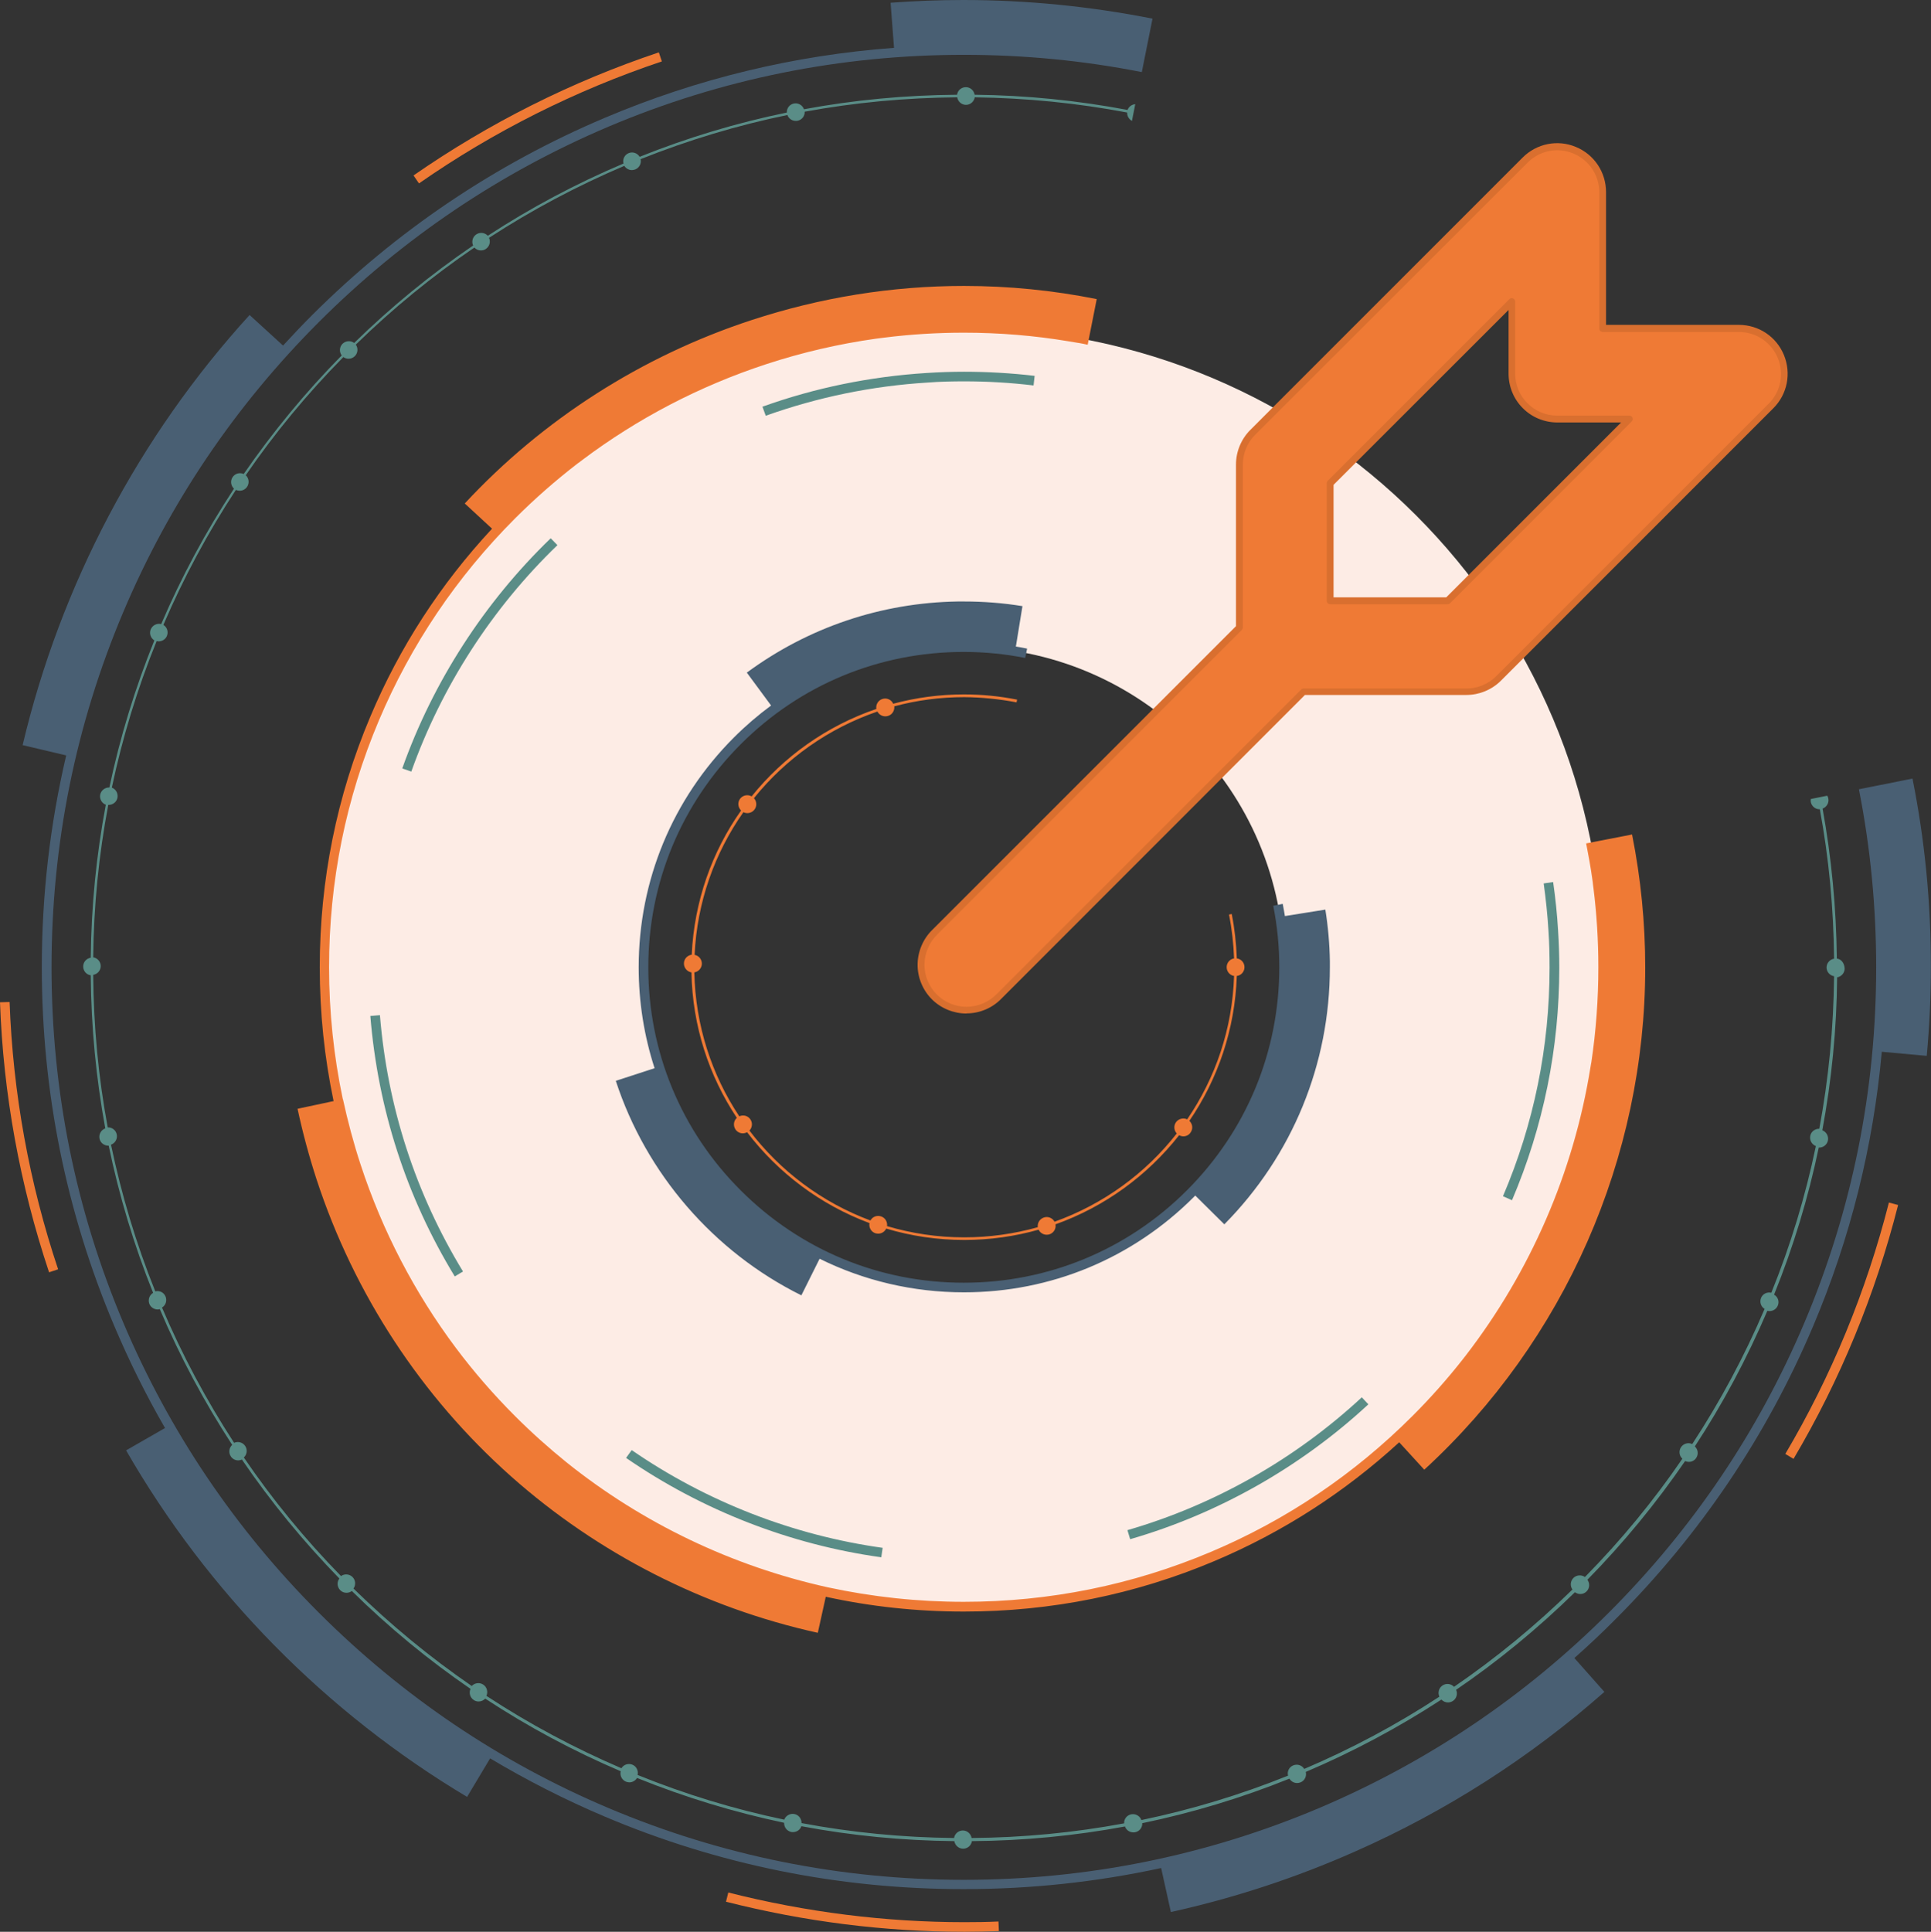
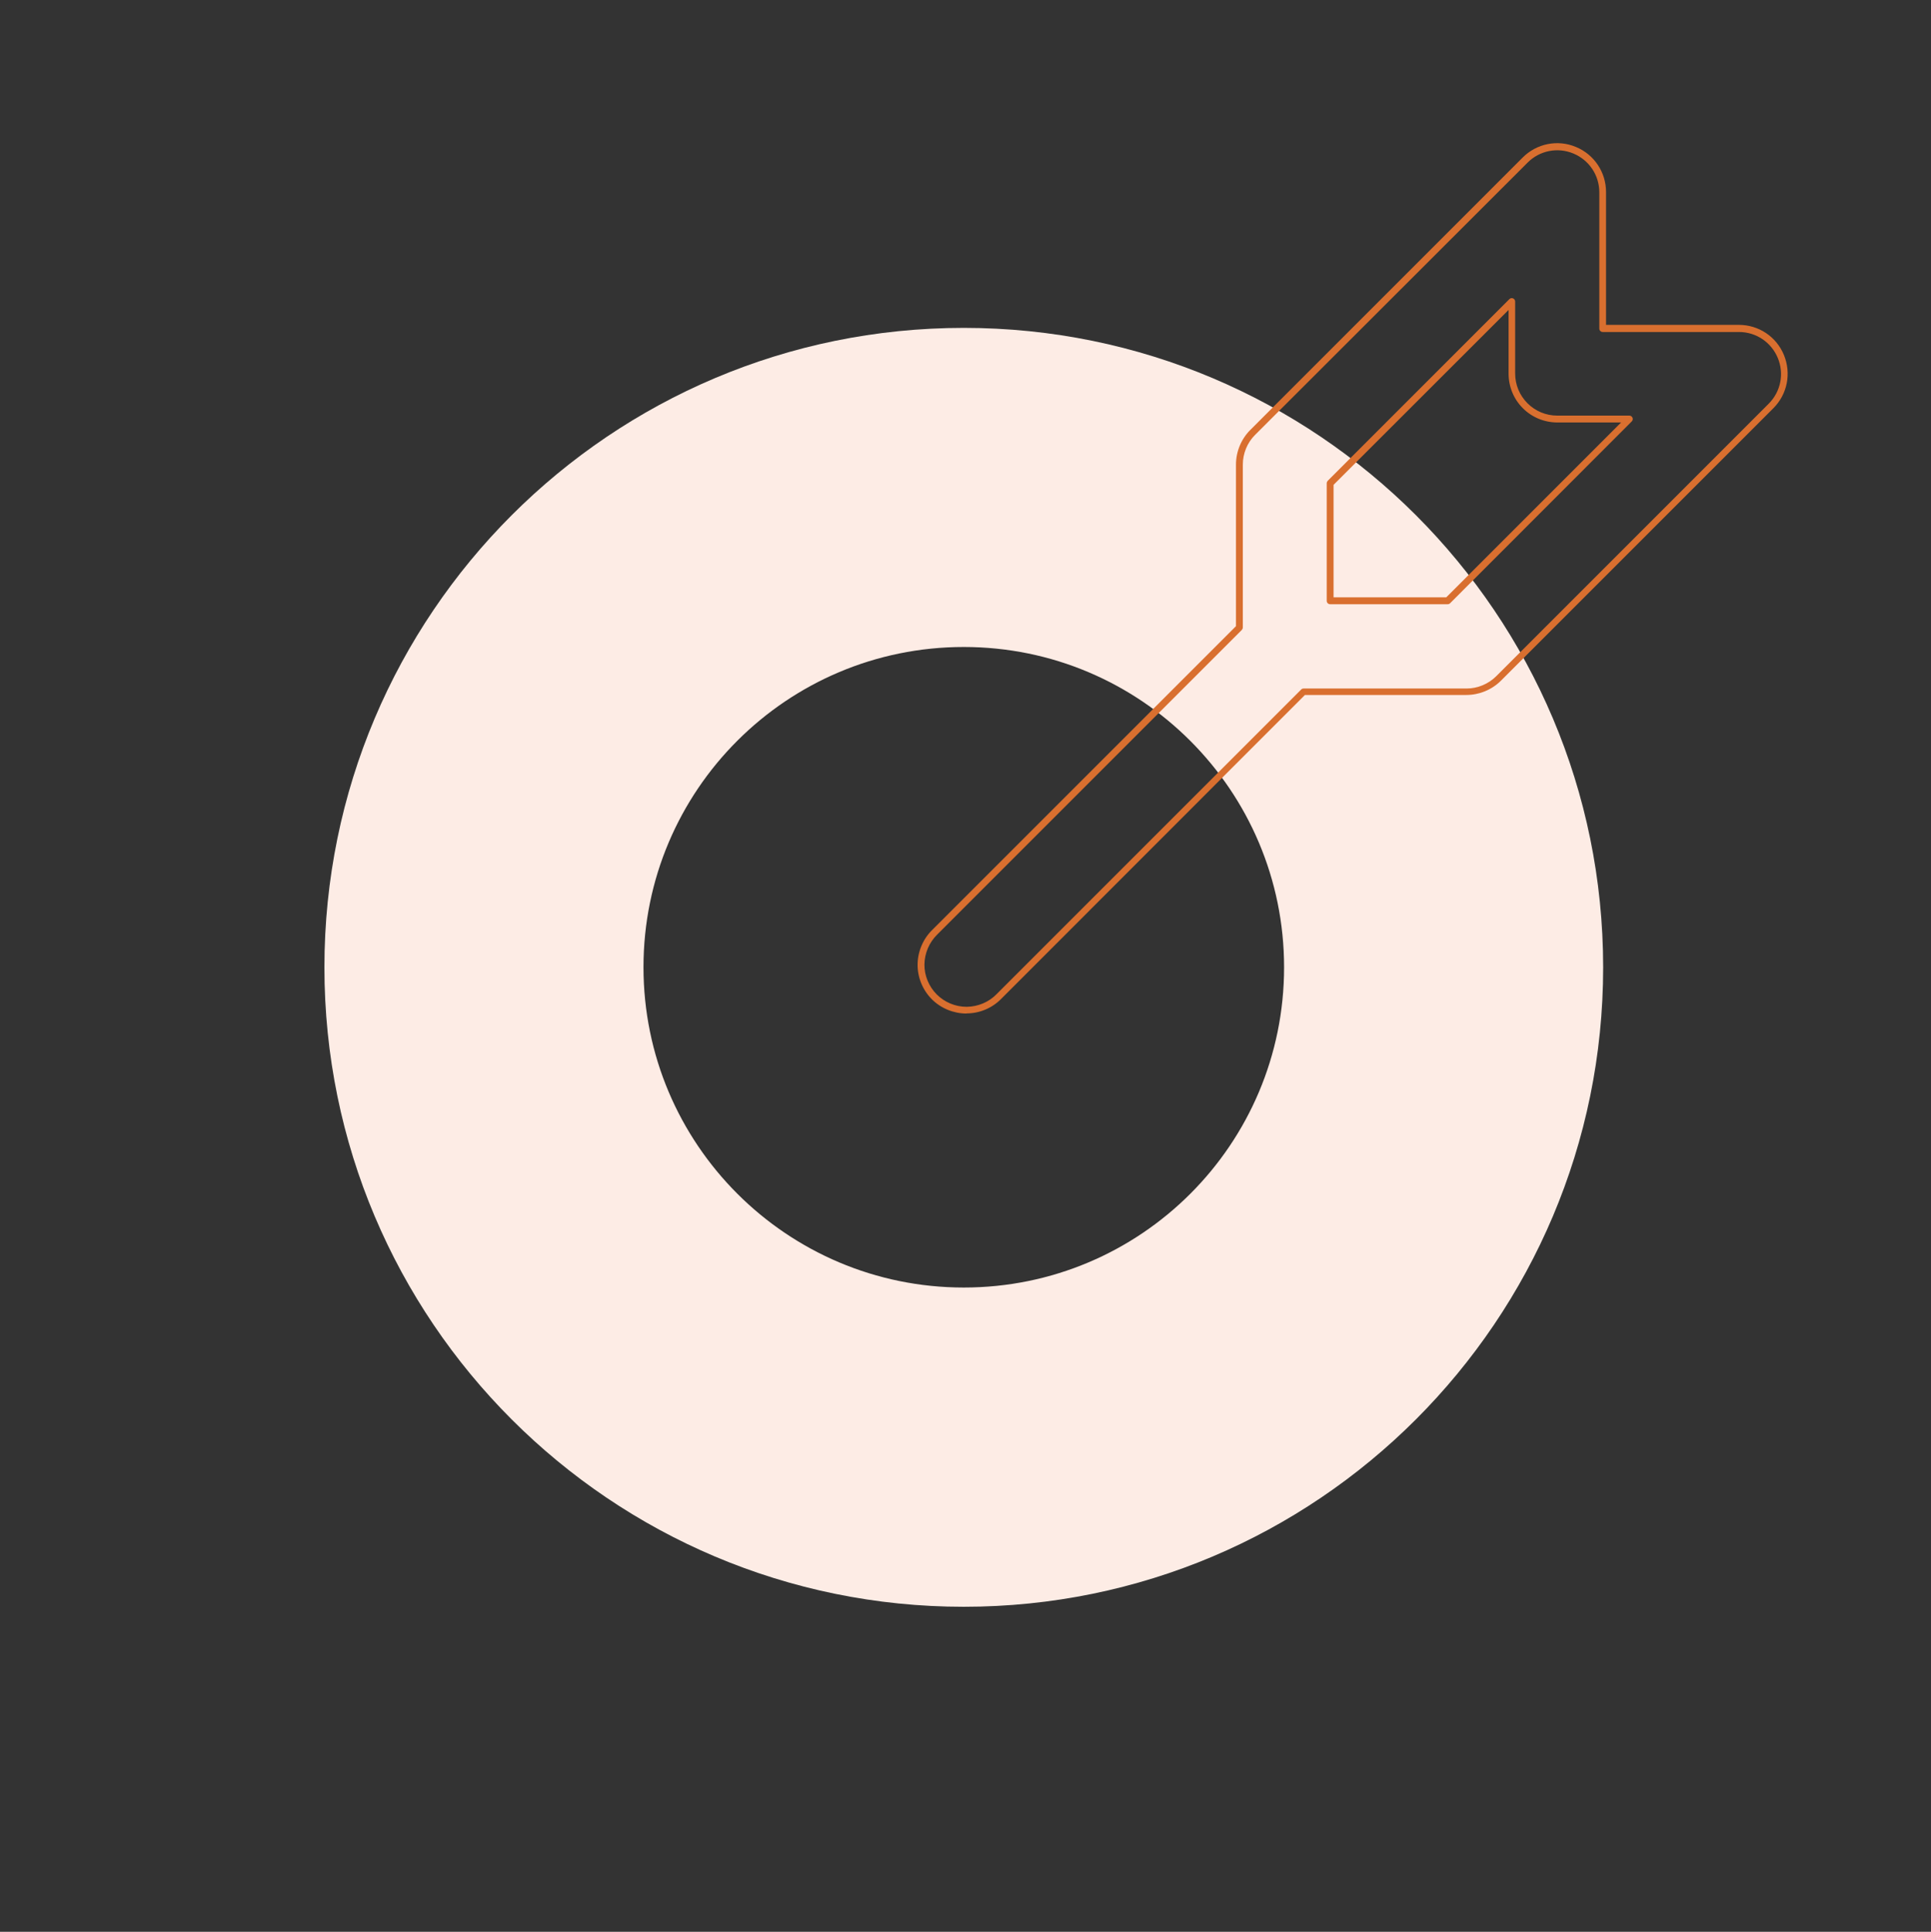
<svg xmlns="http://www.w3.org/2000/svg" version="1.1" id="Calque_1" x="0px" y="0px" viewBox="0 0 1408.9 1409.3" style="enable-background:new 0 0 1408.9 1409.3;" xml:space="preserve">
  <rect x="0" y="0" width="1408.9" height="1409.3" fill="#333333" stroke="none" />
  <style type="text/css"> .st0{fill:#FDECE5;} .st1{fill:#5A8D87;} .st2{fill:#495F73;} .st3{fill:#EF7A35;} .st4{fill:#D96F2F;} </style>
  <g>
    <path class="st0" d="M703.2,239.2c-257.6,0-466.5,208.9-466.5,466.5s208.9,466.5,466.5,466.5s466.5-208.9,466.5-466.5 S960.9,239.2,703.2,239.2z M703.2,939.3c-129,0-233.7-104.6-233.7-233.7S574.2,472,703.2,472s233.7,104.6,233.7,233.7 S832.3,939.3,703.2,939.3z" />
-     <path class="st1" d="M822.6,1116.3c63.3-18.3,122.4-51.8,171-96.9l4.8,5.1c-49.4,45.8-109.5,79.8-173.8,98.4L822.6,1116.3z M1103.2,875.6c22.9-53.8,34.5-110.9,34.5-169.6c0-9.1-0.3-18.3-0.9-27.4c-0.7-11.7-1.9-23.5-3.6-35.1l-6.9,1 c1.6,11.4,2.8,23,3.5,34.5c0.6,8.9,0.8,18,0.8,26.9c0,57.8-11.4,113.9-34,166.8L1103.2,875.6z M703.6,278.2c16.9,0,33.9,1,50.5,3 l0.8-7c-16.9-2-34.2-3-51.4-3c-9.1,0-18.3,0.3-27.4,0.9c-41.1,2.6-81.4,10.8-119.8,24.6l2.4,6.6c37.8-13.5,77.4-21.7,117.9-24.2 C685.7,278.4,694.7,278.2,703.6,278.2z M456.8,1063.6c55.4,38.2,119.8,63.3,186.2,72.5l1-6.9c-65.3-9.1-128.6-33.7-183.1-71.3 L456.8,1063.6z M270.2,741.2c5.6,68.1,26.3,132,61.6,190l6-3.6c-34.7-57.1-55.1-120-60.6-187L270.2,741.2z M406.7,397.7l-4.9-5 c-48.4,46.7-85.9,104.8-108.3,167.9l6.6,2.3C322.2,500.8,359,443.7,406.7,397.7z M1340.2,699.3c-0.4-37-3.9-73.6-10.4-109.4 c3-1.1,4.8-4.2,4.2-7.3c-0.1-0.8-0.4-1.5-0.8-2.1l-12,2.4c-0.1,0.7-0.1,1.5,0,2.2h0c0.6,3.1,3.3,5.3,6.4,5.3c0.1,0,0.2,0,0.2,0 c6.6,35.7,10,72.1,10.4,109c-3.1,0.5-5.5,3.2-5.5,6.4c0,3.2,2.4,5.9,5.5,6.4c-0.4,37.7-4,74.8-10.8,111.3c-3.1-0.1-6,2-6.6,5.2v0 c-0.6,3.2,1.2,6.3,4.1,7.4c-7.6,36.5-18.4,72.2-32.5,107c-3.1-0.7-6.3,0.8-7.5,3.8c-1.2,3-0.1,6.4,2.6,8 c-14.7,34.5-32.4,67.5-52.8,98.6c-2.9-1.4-6.4-0.4-8.2,2.3c-1.8,2.7-1.3,6.3,1,8.4c-21,30.7-44.7,59.5-71.1,86.3 c-2.5-1.8-6.1-1.6-8.4,0.7c-2.3,2.3-2.5,5.9-0.7,8.4c-26.9,26.3-55.7,50-86.4,71c-2.1-2.3-5.7-2.8-8.4-1c-2.7,1.8-3.6,5.3-2.3,8.2 c-31.1,20.4-64.1,38-98.6,52.7c-1.6-2.7-5-3.8-8-2.6c-3,1.2-4.6,4.4-3.8,7.5c-34.8,14-70.5,24.8-107,32.4c-1.1-3-4.2-4.8-7.4-4.2h0 c-3.2,0.6-5.4,3.5-5.2,6.6c-36.5,6.8-73.6,10.4-111.3,10.7c-0.5-3.1-3.2-5.5-6.4-5.5c-3.2,0-5.9,2.4-6.4,5.5 c-37.7-0.4-74.8-4-111.3-10.9c0.1-3.1-2-6-5.2-6.6c-3.2-0.6-6.3,1.2-7.4,4.1c-36.5-7.6-72.2-18.5-107-32.6c0.7-3-0.8-6.3-3.8-7.5 c-3-1.2-6.4-0.1-8,2.6c-34.5-14.8-67.4-32.4-98.5-52.8c1.3-2.9,0.4-6.4-2.3-8.2c-2.7-1.8-6.3-1.3-8.4,1 c-30.6-21-59.4-44.8-86.3-71.1c1.8-2.5,1.6-6.1-0.7-8.4c-2.3-2.3-5.9-2.5-8.4-0.7c-26.3-26.9-50-55.8-70.9-86.5 c2.3-2.1,2.8-5.7,1-8.4c-1.8-2.7-5.3-3.6-8.1-2.3c-20.3-31.2-37.9-64.1-52.6-98.7c2.7-1.6,3.8-5,2.6-8c-1.2-3-4.4-4.6-7.5-3.8 c-14-34.8-24.7-70.6-32.3-107c3-1.1,4.8-4.2,4.2-7.4c-0.6-3.2-3.5-5.4-6.6-5.2c-6.8-36.5-10.3-73.6-10.6-111.3 c3.1-0.5,5.5-3.2,5.5-6.4c0-3.2-2.4-5.9-5.5-6.4c0.4-37.7,4.1-74.8,11-111.2c0.1,0,0.2,0,0.3,0c3,0,5.8-2.1,6.4-5.2 c0.6-3.2-1.2-6.3-4.1-7.4c7.7-36.4,18.6-72.2,32.7-106.9c0.5,0.1,1,0.2,1.5,0.2c2.5,0,5-1.5,6-4c1.2-3,0.1-6.4-2.6-8 c14.8-34.5,32.5-67.4,52.9-98.5c0.9,0.4,1.8,0.6,2.8,0.6c2.1,0,4.1-1,5.4-2.9c1.8-2.7,1.3-6.3-1-8.4c21-30.6,44.8-59.4,71.2-86.2 c1.1,0.8,2.5,1.2,3.8,1.2c1.7,0,3.3-0.6,4.6-1.9c2.3-2.3,2.5-5.9,0.7-8.4c26.9-26.3,55.8-49.9,86.5-70.8c1.3,1.4,3,2.1,4.8,2.1 c1.2,0,2.5-0.3,3.6-1.1h0c2.7-1.8,3.6-5.3,2.3-8.1c31.2-20.3,64.1-37.8,98.7-52.5c1.2,1.9,3.3,3.1,5.5,3.1c0.8,0,1.7-0.2,2.5-0.5 c3-1.2,4.6-4.4,3.9-7.5c34.8-13.9,70.6-24.7,107.1-32.2c0.9,2.6,3.4,4.3,6.1,4.3c0.4,0,0.8,0,1.3-0.1c3.2-0.6,5.4-3.5,5.2-6.6 c36.5-6.7,73.6-10.2,111.3-10.5c0.5,3.1,3.2,5.5,6.4,5.5c0,0,0,0,0,0c3.2,0,5.9-2.4,6.4-5.5c37.7,0.5,74.8,4.2,111.2,11.1 c-0.1,2.6,1.3,4.9,3.5,6.1l2.4-12.2c-2.5,0.2-4.7,1.8-5.6,4.2c-36.6-6.9-73.8-10.7-111.6-11.1c-0.5-3.1-3.1-5.5-6.4-5.5 c-3.3,0-6,2.4-6.4,5.5c-37.8,0.3-75.1,3.8-111.7,10.6c-1.1-3-4.2-4.8-7.3-4.2c-3.2,0.6-5.4,3.5-5.2,6.6 c-36.6,7.5-72.5,18.3-107.4,32.3c-1.6-2.7-5-3.9-8-2.7c-3,1.2-4.6,4.5-3.8,7.6c-34.7,14.7-67.8,32.3-99,52.7 c-2.1-2.3-5.7-2.8-8.4-1c-2.7,1.8-3.6,5.3-2.3,8.1c-30.8,21-59.8,44.7-86.8,71.1c-2.5-1.9-6.1-1.7-8.5,0.6 c-2.3,2.3-2.5,5.9-0.6,8.5c-26.5,26.9-50.3,55.8-71.5,86.5c-2.9-1.3-6.3-0.4-8.1,2.3c-1.8,2.7-1.3,6.2,1,8.4 c-20.5,31.2-38.3,64.2-53.1,98.8c-3.1-0.8-6.3,0.8-7.6,3.8c-1.3,3-0.1,6.4,2.6,8.1c-14.1,34.9-25.1,70.7-32.8,107.3 c-3.1-0.1-6,2-6.7,5.2c-0.6,3.2,1.2,6.3,4.1,7.4c-6.9,36.6-10.6,73.8-11,111.6c-3.1,0.5-5.5,3.1-5.5,6.4c0,3.3,2.4,6,5.5,6.4 c0.3,37.8,3.9,75.1,10.6,111.7c-3,1.1-4.8,4.2-4.2,7.4c0.6,3.1,3.3,5.2,6.4,5.2c0.1,0,0.2,0,0.3,0c7.6,36.6,18.4,72.5,32.4,107.4 c-2.7,1.6-3.9,5-2.7,8.1c1,2.5,3.5,4,6,4c0.5,0,1-0.1,1.6-0.2c14.7,34.7,32.4,67.7,52.8,99c-2.3,2.1-2.8,5.7-1,8.4 c1.2,1.9,3.3,2.9,5.4,2.9c0.9,0,1.8-0.2,2.7-0.6c21,30.8,44.8,59.8,71.1,86.8c-1.9,2.5-1.7,6.1,0.6,8.5c1.3,1.3,2.9,1.9,4.6,1.9 c1.4,0,2.7-0.4,3.9-1.3c26.9,26.5,55.8,50.3,86.6,71.4c-1.3,2.9-0.4,6.3,2.3,8.1c1.1,0.8,2.4,1.1,3.6,1.1c1.8,0,3.5-0.7,4.8-2.1 c31.2,20.5,64.2,38.2,98.9,53c-0.8,3.1,0.8,6.3,3.8,7.6c0.8,0.3,1.7,0.5,2.5,0.5c2.2,0,4.4-1.2,5.6-3.2 c34.9,14.1,70.7,25,107.3,32.7c-0.1,3.2,2,6,5.2,6.7c0.4,0.1,0.8,0.1,1.3,0.1c2.7,0,5.2-1.7,6.1-4.3c36.6,6.9,73.8,10.5,111.6,10.9 c0.5,3.1,3.2,5.5,6.4,5.5c3.3,0,6-2.4,6.4-5.5c37.8-0.3,75.1-3.9,111.7-10.7c0.9,2.6,3.4,4.3,6.1,4.3c0.4,0,0.8,0,1.3-0.1 c3.2-0.6,5.4-3.5,5.2-6.6c36.6-7.6,72.4-18.4,107.4-32.5c1.2,2,3.3,3.2,5.6,3.2c0.8,0,1.7-0.2,2.5-0.5c3-1.2,4.6-4.5,3.8-7.6 c34.7-14.8,67.7-32.4,99-52.8c1.3,1.4,3,2.1,4.8,2.1c1.2,0,2.5-0.4,3.6-1.1c2.7-1.8,3.6-5.3,2.3-8.1c30.8-21,59.7-44.8,86.7-71.2 c1.1,0.8,2.5,1.3,3.9,1.3c1.7,0,3.3-0.6,4.6-1.9c2.3-2.3,2.5-5.9,0.6-8.5c26.4-26.9,50.2-55.9,71.3-86.6c0.9,0.4,1.8,0.6,2.7,0.6 c2.1,0,4.2-1,5.4-2.9c1.8-2.7,1.3-6.2-1-8.4c20.5-31.2,38.1-64.3,52.9-98.9c0.5,0.1,1,0.2,1.6,0.2c2.5,0,5-1.5,6-4 c1.3-3,0.1-6.4-2.7-8c14.1-34.9,25-70.8,32.6-107.3c0.1,0,0.2,0,0.3,0c3,0,5.8-2.1,6.4-5.2c0.6-3.2-1.2-6.3-4.1-7.4 c6.8-36.6,10.5-73.9,10.8-111.6c3.1-0.5,5.5-3.2,5.5-6.4C1345.7,702.4,1343.3,699.7,1340.2,699.3z" />
-     <path class="st2" d="M866,868.4c43.5-43.5,67.4-101.3,67.4-162.7c0-15.3-1.5-30.3-4.4-44.9l6.9-1.4c0.6,3,1.1,5.9,1.6,8.9l29.5-4.7 c2,12.4,3.1,25,3.3,37.6c0,1.5,0,3,0,4.5c0,70.6-27.3,137.2-77,187.5l-21.2-21c-0.4,0.4-0.7,0.7-1.1,1.1 c-44.8,44.8-104.3,69.5-167.7,69.5c-37.1,0-73-8.5-105.3-24.5L584.7,945c-64-31.7-113.3-88.8-135.4-156.5l28.3-9.2 c-7.6-23.4-11.6-48.2-11.6-73.6c0-63.3,24.7-122.9,69.5-167.7c8.5-8.5,17.6-16.3,27.1-23.3l-17.7-24c44.8-33,98-51,153.9-51.9 c1.5,0,3,0,4.5,0c14.3,0,28.7,1.1,42.7,3.4l-4.8,29.5c2.8,0.4,5.5,0.9,8.2,1.5l-1.4,6.8c-14.6-2.9-29.7-4.4-44.9-4.4 c-61.5,0-119.3,23.9-162.7,67.4s-67.4,101.3-67.4,162.7s23.9,119.3,67.4,162.7c43.5,43.5,101.3,67.4,162.7,67.4 S822.5,911.9,866,868.4z M1395.4,568l-39.1,7.8c8.4,42.5,12.6,85.9,12.6,129.9c0,89.9-17.6,177-52.3,259.1 c-33.5,79.3-81.5,150.4-142.7,211.6c-61.1,61.1-132.3,109.1-211.6,142.7c-82.1,34.7-169.2,52.3-259.1,52.3s-177-17.6-259.1-52.3 c-79.3-33.5-150.4-81.5-211.6-142.7S123.4,1044,89.9,964.8c-34.7-82.1-52.3-169.2-52.3-259.1s17.6-177,52.3-259.1 c33.5-79.3,81.5-150.4,142.7-211.6c61.1-61.1,132.3-109.1,211.6-142.7C526.2,57.6,613.4,40,703.2,40c44,0,87.4,4.2,129.9,12.6 l7.8-39C795.4,4.6,749.1,0,702.8,0c0,0,0,0,0,0c-17.6,0-35.4,0.7-53,2l2.5,32.9c-72.8,5.4-143.6,22.5-210.9,51 c-80.1,33.9-152,82.4-213.8,144.1c-7.2,7.2-14.2,14.6-21.1,22.1l-24.4-22.3C101.5,318.2,44.2,426.7,16.5,543.6l31.8,7.5 c-11.8,50.3-17.8,102-17.8,154.5c0,90.8,17.8,178.9,52.9,261.8c10.9,25.7,23.2,50.5,37,74.4l-28.4,16.3 c59.8,103.9,145.8,191.3,248.8,252.8l16.8-28.1c26.8,16,54.7,30.2,83.7,42.5c82.9,35.1,171,52.9,261.8,52.9 c48.9,0,97.1-5.2,144.1-15.4l7.1,32.1c45.8-10.1,91-24.9,134.3-44.1c66.7-29.5,127.9-68.7,182-116.5l-21.9-24.7 c10.3-9.1,20.3-18.5,30-28.3c61.8-61.8,110.3-133.7,144.2-213.8c27.1-64,43.9-131.2,50.1-200.2l32.8,3c2-21.5,3-43.4,3-65 C1408.9,658.9,1404.4,613,1395.4,568z" />
-     <path class="st3" d="M7,731c2.4,66.3,14.3,131.9,35.4,195l-6.6,2.2c-21.3-63.8-33.4-130-35.8-197L7,731z M703.7,1402.3 c-57.7,0-115.7-7.3-172.1-21.6l-0.2-0.1l-1.7,6.8l0.1,0c57.1,14.5,115.6,21.9,173.9,21.9c8.3,0,16.8-0.2,25.1-0.5l-0.3-7 C720.3,1402.2,712,1402.3,703.7,1402.3z M482.9,44.8l-2.2-6.6c-63.6,21.3-123.8,51.5-179,89.8l4,5.8 C360.3,95.8,420,65.9,482.9,44.8z M1157.3,615.3c1.7,8.7,3.3,17.4,4.5,26.1c0.2,1.4,0.4,2.7,0.5,4.1c0.1,0.7,0.2,1.5,0.3,2.2 c2.4,19.1,3.6,38.4,3.6,57.9c0,23.4-1.7,46.5-5.1,69.3c0,0.1,0,0.3-0.1,0.4c-0.2,1.2-0.4,2.4-0.6,3.6 c-12.3,76.5-43.8,148.9-91.1,210.2c-0.1,0.2-0.2,0.3-0.4,0.5c-0.7,0.9-1.4,1.8-2.1,2.7c-11.2,14.2-23.3,27.8-36.2,40.7 c-42.5,42.5-92,75.9-147.2,99.2c-57.1,24.1-117.7,36.4-180.2,36.4c-33.7,0-66.9-3.6-99.3-10.6l0,0 c-69.6-15.4-135.1-46.7-190.6-91.2c-13-10.5-25.5-21.7-37.5-33.7c-15.7-15.7-30.2-32.4-43.3-49.9c-30-40.1-53.5-85.2-69.3-133.3 c-5.2-15.8-9.5-32-13-48.1l-0.1,0c-6.6-31.4-10-63.5-10-96.1c0-62.5,12.2-123.1,36.4-180.2c23.3-55.1,56.7-104.6,99.2-147.2 c14.5-14.5,29.8-27.9,45.9-40.3c0.2-0.1,0.4-0.3,0.6-0.4c0.8-0.6,1.6-1.2,2.5-1.9c40.4-30.4,85.8-54.1,134.3-70 c26.2-8.6,53-14.8,80-18.6c1.3-0.2,2.6-0.3,3.9-0.5c0.8-0.1,1.6-0.2,2.4-0.3c19.1-2.4,38.4-3.6,57.9-3.6c25.9,0,51.4,2.1,76.5,6.3 c2.4,0.4,4.8,0.8,7.2,1.2c0.1,0,0.1,0,0.2,0c2.2,0.4,4.3,0.8,6.5,1.3l6.6-33.3c-31.9-6.4-64.3-9.6-96.9-9.6 c-52.5,0-104.6,8.4-154.9,24.9c-80,26.2-152.4,72.5-209.3,133.8l19.9,18.4c-37.5,40.3-67.4,86.3-88.8,137.1 c-24.5,57.9-36.9,119.5-36.9,182.9c0,33.1,3.4,65.7,10.1,97.6l-26.3,5.6c3.7,17.3,8.4,34.7,13.9,51.6 c27.4,83.6,76.5,158.5,141.9,216.6c63.5,56.4,140.9,95.8,223.8,114.1l5.8-26.3c32.9,7.2,66.6,10.8,100.8,10.8 c63.4,0,125-12.4,182.9-36.9c49.7-21,94.9-50.1,134.7-86.6l18.3,20c102.4-94,161.2-227.6,161.2-366.3c0-32.6-3.2-65.1-9.6-97.1 L1157.3,615.3z M1378.2,877.3c-16.5,64.7-41.9,126.4-75.6,183.4l6,3.6c34-57.5,59.7-119.8,76.3-185.2L1378.2,877.3z M741.7,512.4 l0.4-2c-12.6-2.5-25.5-3.8-38.8-3.8c-17.9,0-35.2,2.4-51.6,6.8c-1.3-2.9-4.6-4.5-7.8-3.5c-3.2,1-5,4.1-4.5,7.3 c-36.1,12.3-67.6,34.7-91,63.8c-2.8-1.6-6.4-0.9-8.4,1.7c-2,2.7-1.6,6.3,0.7,8.6c-21.2,30-34.2,66.2-36,105.2 c-3.2,0.4-5.7,3.1-5.7,6.4c0,3.3,2.4,6,5.5,6.5c0.7,39.2,12.8,75.6,33.1,106.1c-2.4,2.2-2.8,5.8-0.9,8.6c1.3,1.8,3.3,2.7,5.3,2.7 c1,0,2.1-0.3,3.1-0.8c22.7,29.8,53.6,53,89.3,66.3c-0.6,3.2,1.2,6.4,4.3,7.4c0.7,0.2,1.4,0.3,2.1,0.3c2.4,0,4.7-1.4,5.8-3.7 c18,5.4,37.2,8.3,56.9,8.3c18.8,0,37-2.6,54.3-7.5c1.1,2.3,3.4,3.7,5.9,3.7c0.7,0,1.3-0.1,2-0.3c3.1-1,5-4.2,4.4-7.3 c35.9-12.8,67.1-35.6,90.2-65c1,0.5,2.1,0.8,3.1,0.8c2,0,4-0.9,5.2-2.7c2-2.7,1.6-6.3-0.8-8.6c20.7-30.3,33.3-66.6,34.6-105.7 c3.2-0.4,5.6-3.1,5.6-6.4s-2.4-6-5.6-6.4c-0.4-11-1.6-21.9-3.7-32.4l-2,0.4c2.1,10.4,3.3,21.1,3.7,32c-3.1,0.5-5.4,3.2-5.4,6.4 c0,3.2,2.3,5.9,5.4,6.4c-1.2,38.7-13.7,74.6-34.2,104.6c-2.8-1.3-6.2-0.5-8.1,2c-1.9,2.6-1.6,6.1,0.5,8.3 c-22.8,29.2-53.7,51.7-89.2,64.4c-1.4-2.7-4.7-4.1-7.7-3.1c-3.1,1-4.9,4-4.5,7.1c-17.1,4.8-35.1,7.4-53.7,7.4 c-19.6,0-38.5-2.9-56.3-8.2c0.4-3.1-1.3-6.1-4.4-7.1h0c-3-1-6.3,0.3-7.7,3c-35.3-13.1-65.9-36.1-88.3-65.6c2.1-2.2,2.5-5.7,0.6-8.3 c-1.8-2.6-5.2-3.4-8-2.1c-20.1-30.2-32-66.3-32.8-105c3.1-0.5,5.4-3.1,5.5-6.3c0-3.2-2.2-5.9-5.3-6.5 c1.8-38.6,14.7-74.4,35.6-104.1c0.9,0.5,1.9,0.7,2.9,0.7c2,0,3.9-0.9,5.2-2.6c1.9-2.5,1.7-6-0.4-8.3c23.2-28.8,54.4-51,90.1-63.2 c1.1,2.2,3.4,3.5,5.8,3.5c0.6,0,1.3-0.1,1.9-0.3c3.1-0.9,4.9-3.9,4.6-7c16.3-4.4,33.4-6.7,51.1-6.7 C716.4,508.7,729.2,510,741.7,512.4z M1299.4,260c5.1,12.4,2.3,26.6-7.2,36.1l-198.8,198.8c-6.2,6.2-14.6,9.7-23.4,9.7H951.1 L728.9,726.9c-6.2,6.3-14.7,9.9-23.5,10c-8.9,0.1-17.4-3.4-23.6-9.7c-6.3-6.3-9.8-14.8-9.7-23.6c0.1-8.9,3.7-17.3,10-23.5 l222.3-222.2V338.9l0,0c0-8.8,3.5-17.2,9.7-23.4l198.8-198.8c9.5-9.5,23.7-12.3,36.1-7.2c12.4,5.1,20.4,17.2,20.4,30.6v99.4h99.4 C1282.2,239.5,1294.3,247.6,1299.4,260z M1188.8,305.8h-52.6c-8.8,0-17.2-3.5-23.4-9.7c-6.2-6.2-9.7-14.6-9.7-23.4v-52.5 L970.5,352.7v85.7h85.7L1188.8,305.8z" />
    <path class="st4" d="M705.1,739.4c-9.4,0-18.6-3.8-25.2-10.4c-6.7-6.7-10.5-16-10.4-25.4c0.1-9.5,4-18.7,10.8-25.3l221.5-221.5 V338.9l0,0c0-9.4,3.8-18.6,10.4-25.2L1111,114.9c10.2-10.2,25.5-13.3,38.8-7.7c13.4,5.5,22,18.5,22,32.9V237h96.9 c14.5,0,27.4,8.6,32.9,22c5.5,13.4,2.5,28.6-7.7,38.8l-198.8,198.8c-6.6,6.6-15.8,10.4-25.2,10.4H952.1L730.6,728.6 c-6.6,6.8-15.8,10.7-25.3,10.7C705.3,739.4,705.2,739.4,705.1,739.4z M906.8,338.9v118.8c0,0.7-0.3,1.3-0.7,1.8L683.8,681.8 c-5.8,5.7-9.2,13.6-9.3,21.8c-0.1,8.1,3.2,16.1,9,21.9c5.7,5.7,13.6,9,21.7,9c0.1,0,0.1,0,0.2,0c8.1-0.1,16.1-3.4,21.7-9.2 l222.3-222.3c0.5-0.5,1.1-0.7,1.8-0.7h118.8c8.1,0,16-3.3,21.7-9l198.8-198.8c8.8-8.8,11.4-21.9,6.6-33.4 c-4.8-11.5-15.9-18.9-28.3-18.9h-99.4c-1.4,0-2.5-1.1-2.5-2.5v-99.4c0-12.4-7.4-23.5-18.9-28.3c-11.5-4.8-24.6-2.2-33.4,6.6 L915.7,317.3C910,323,906.8,330.9,906.8,338.9L906.8,338.9z M904.3,457.8L904.3,457.8L904.3,457.8z M1056.2,440.8h-85.7 c-1.4,0-2.5-1.1-2.5-2.5v-85.7c0-0.7,0.3-1.3,0.7-1.8l132.6-132.6c0.7-0.7,1.8-0.9,2.7-0.5c0.9,0.4,1.5,1.3,1.5,2.3v52.5 c0,8.2,3.2,15.9,9,21.7c5.8,5.8,13.5,9,21.7,9h52.6c1,0,1.9,0.6,2.3,1.5c0.4,0.9,0.2,2-0.5,2.7L1058,440.1 C1057.5,440.6,1056.9,440.8,1056.2,440.8z M973,435.8h82.2l127.6-127.6h-46.5c-9.5,0-18.5-3.7-25.2-10.4 c-6.7-6.7-10.4-15.7-10.4-25.2v-46.5L973,353.7V435.8z" />
  </g>
</svg>